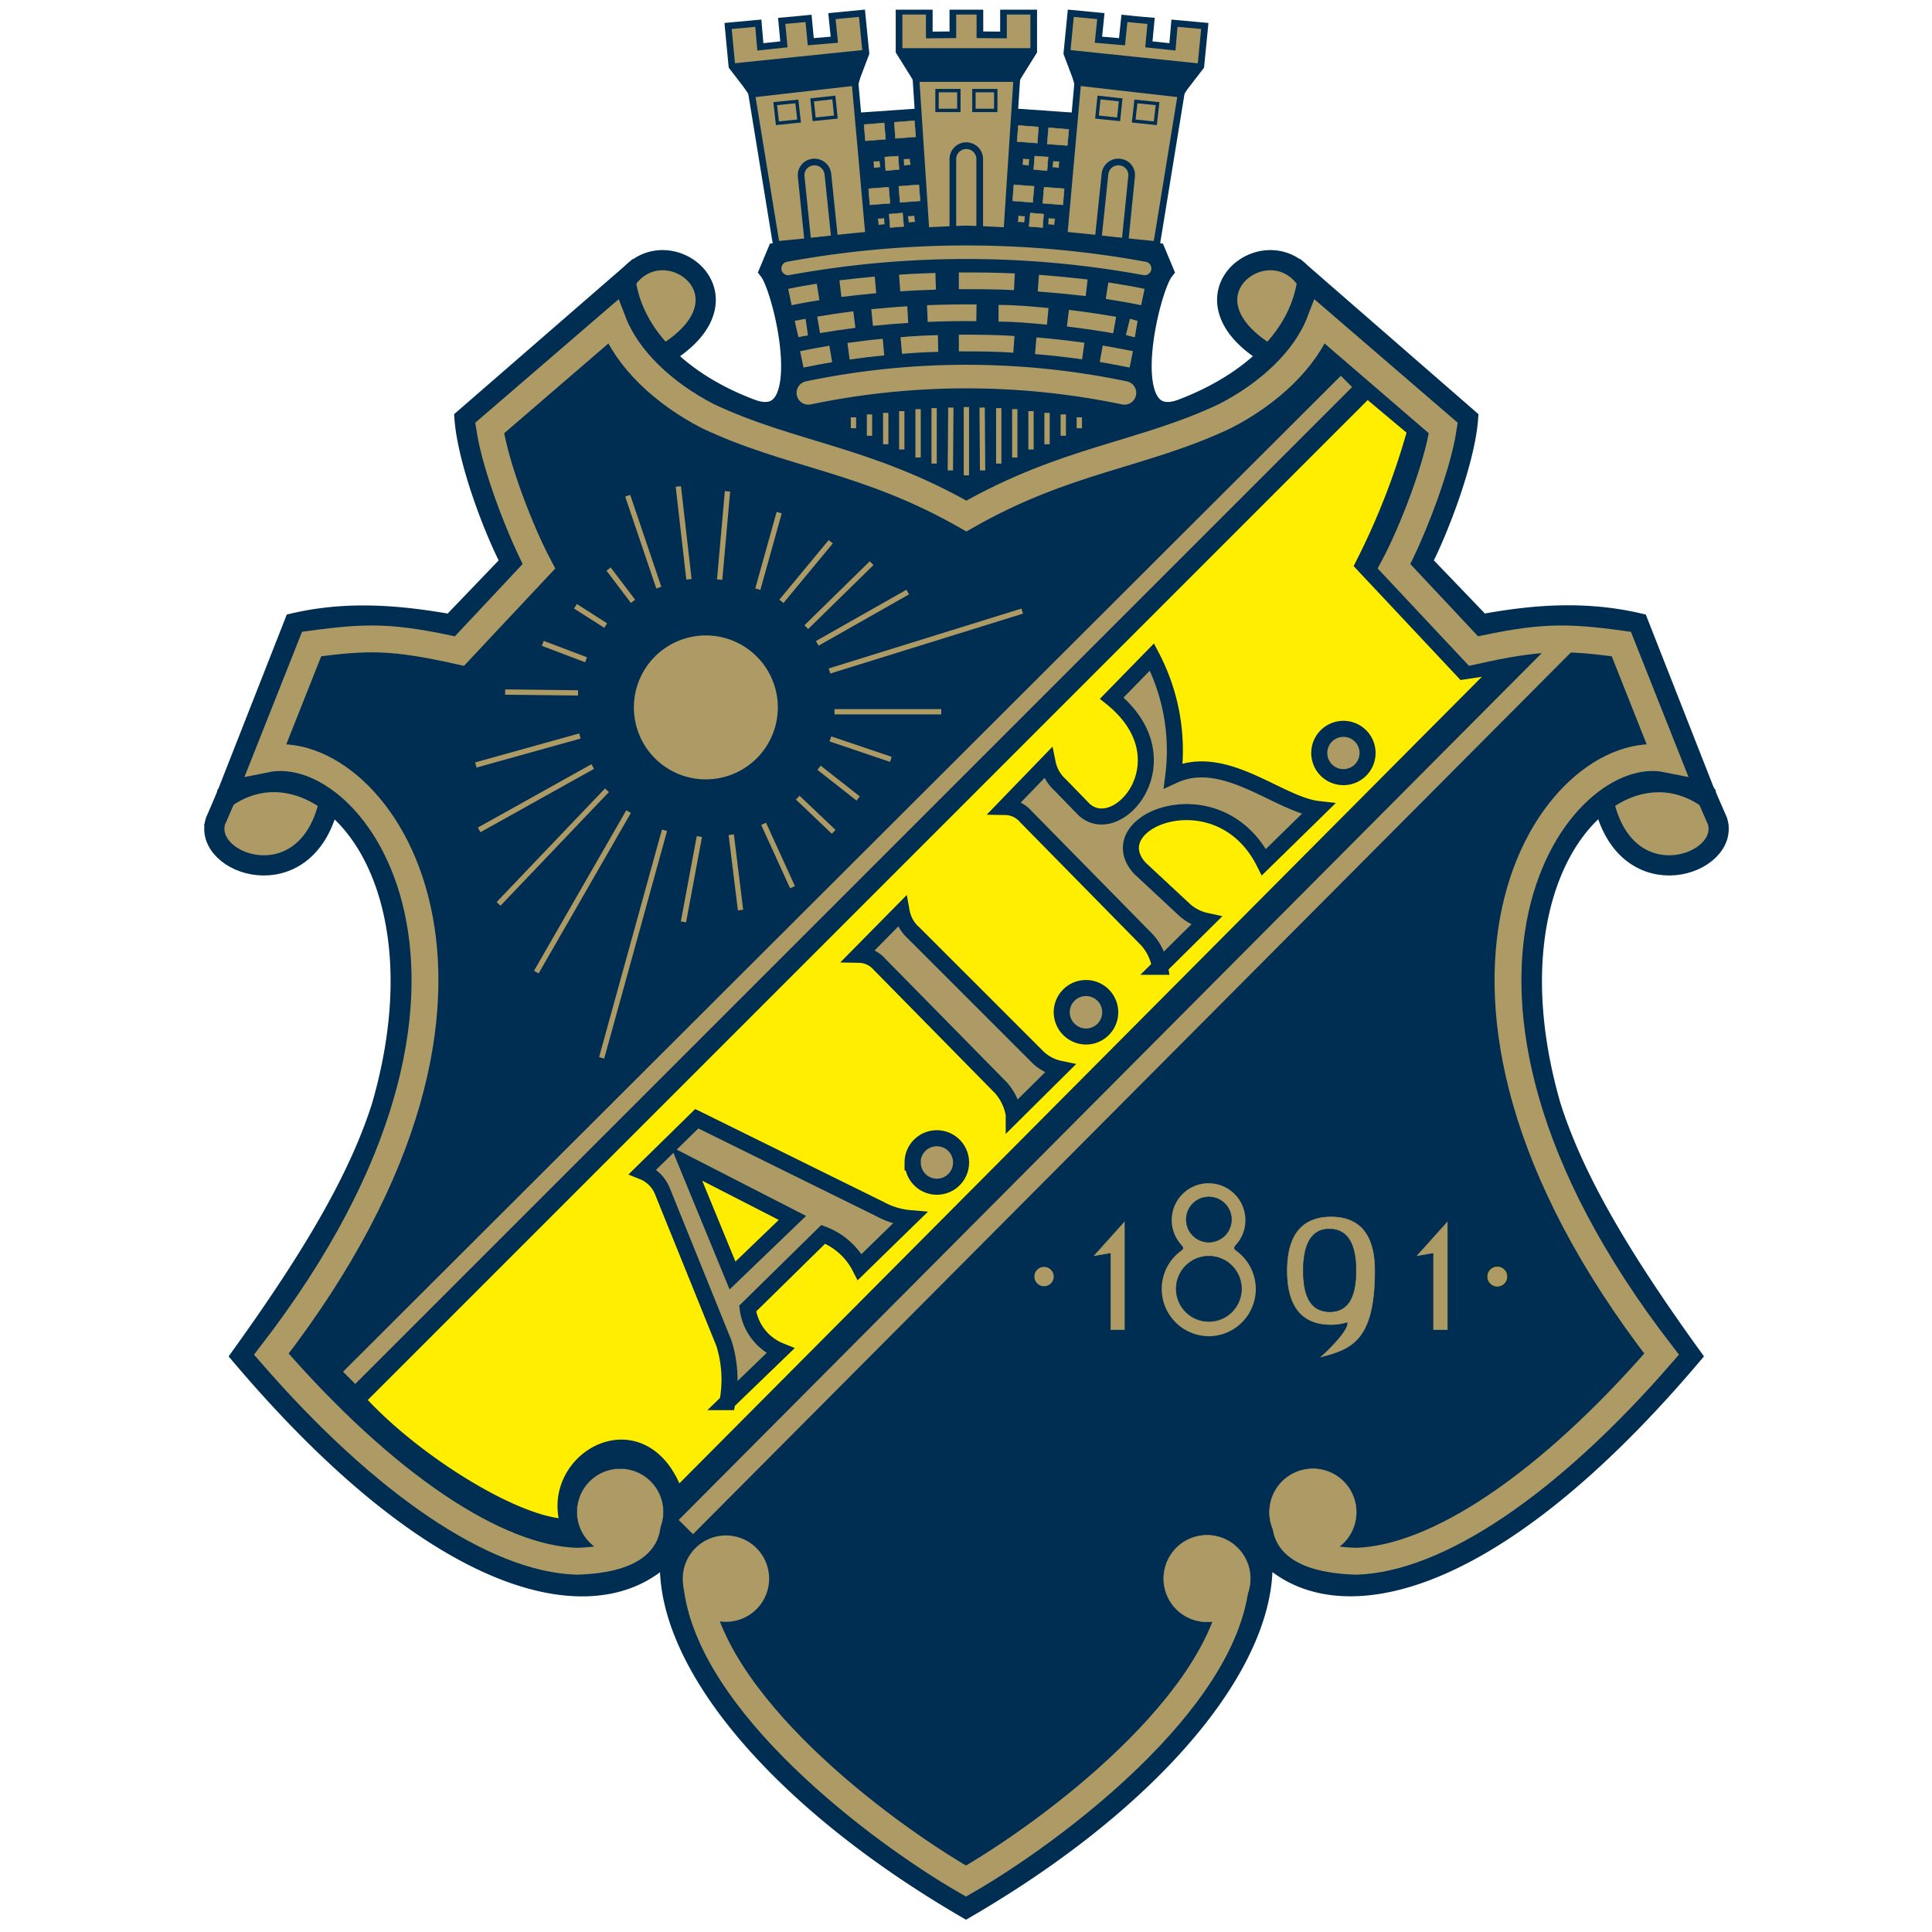
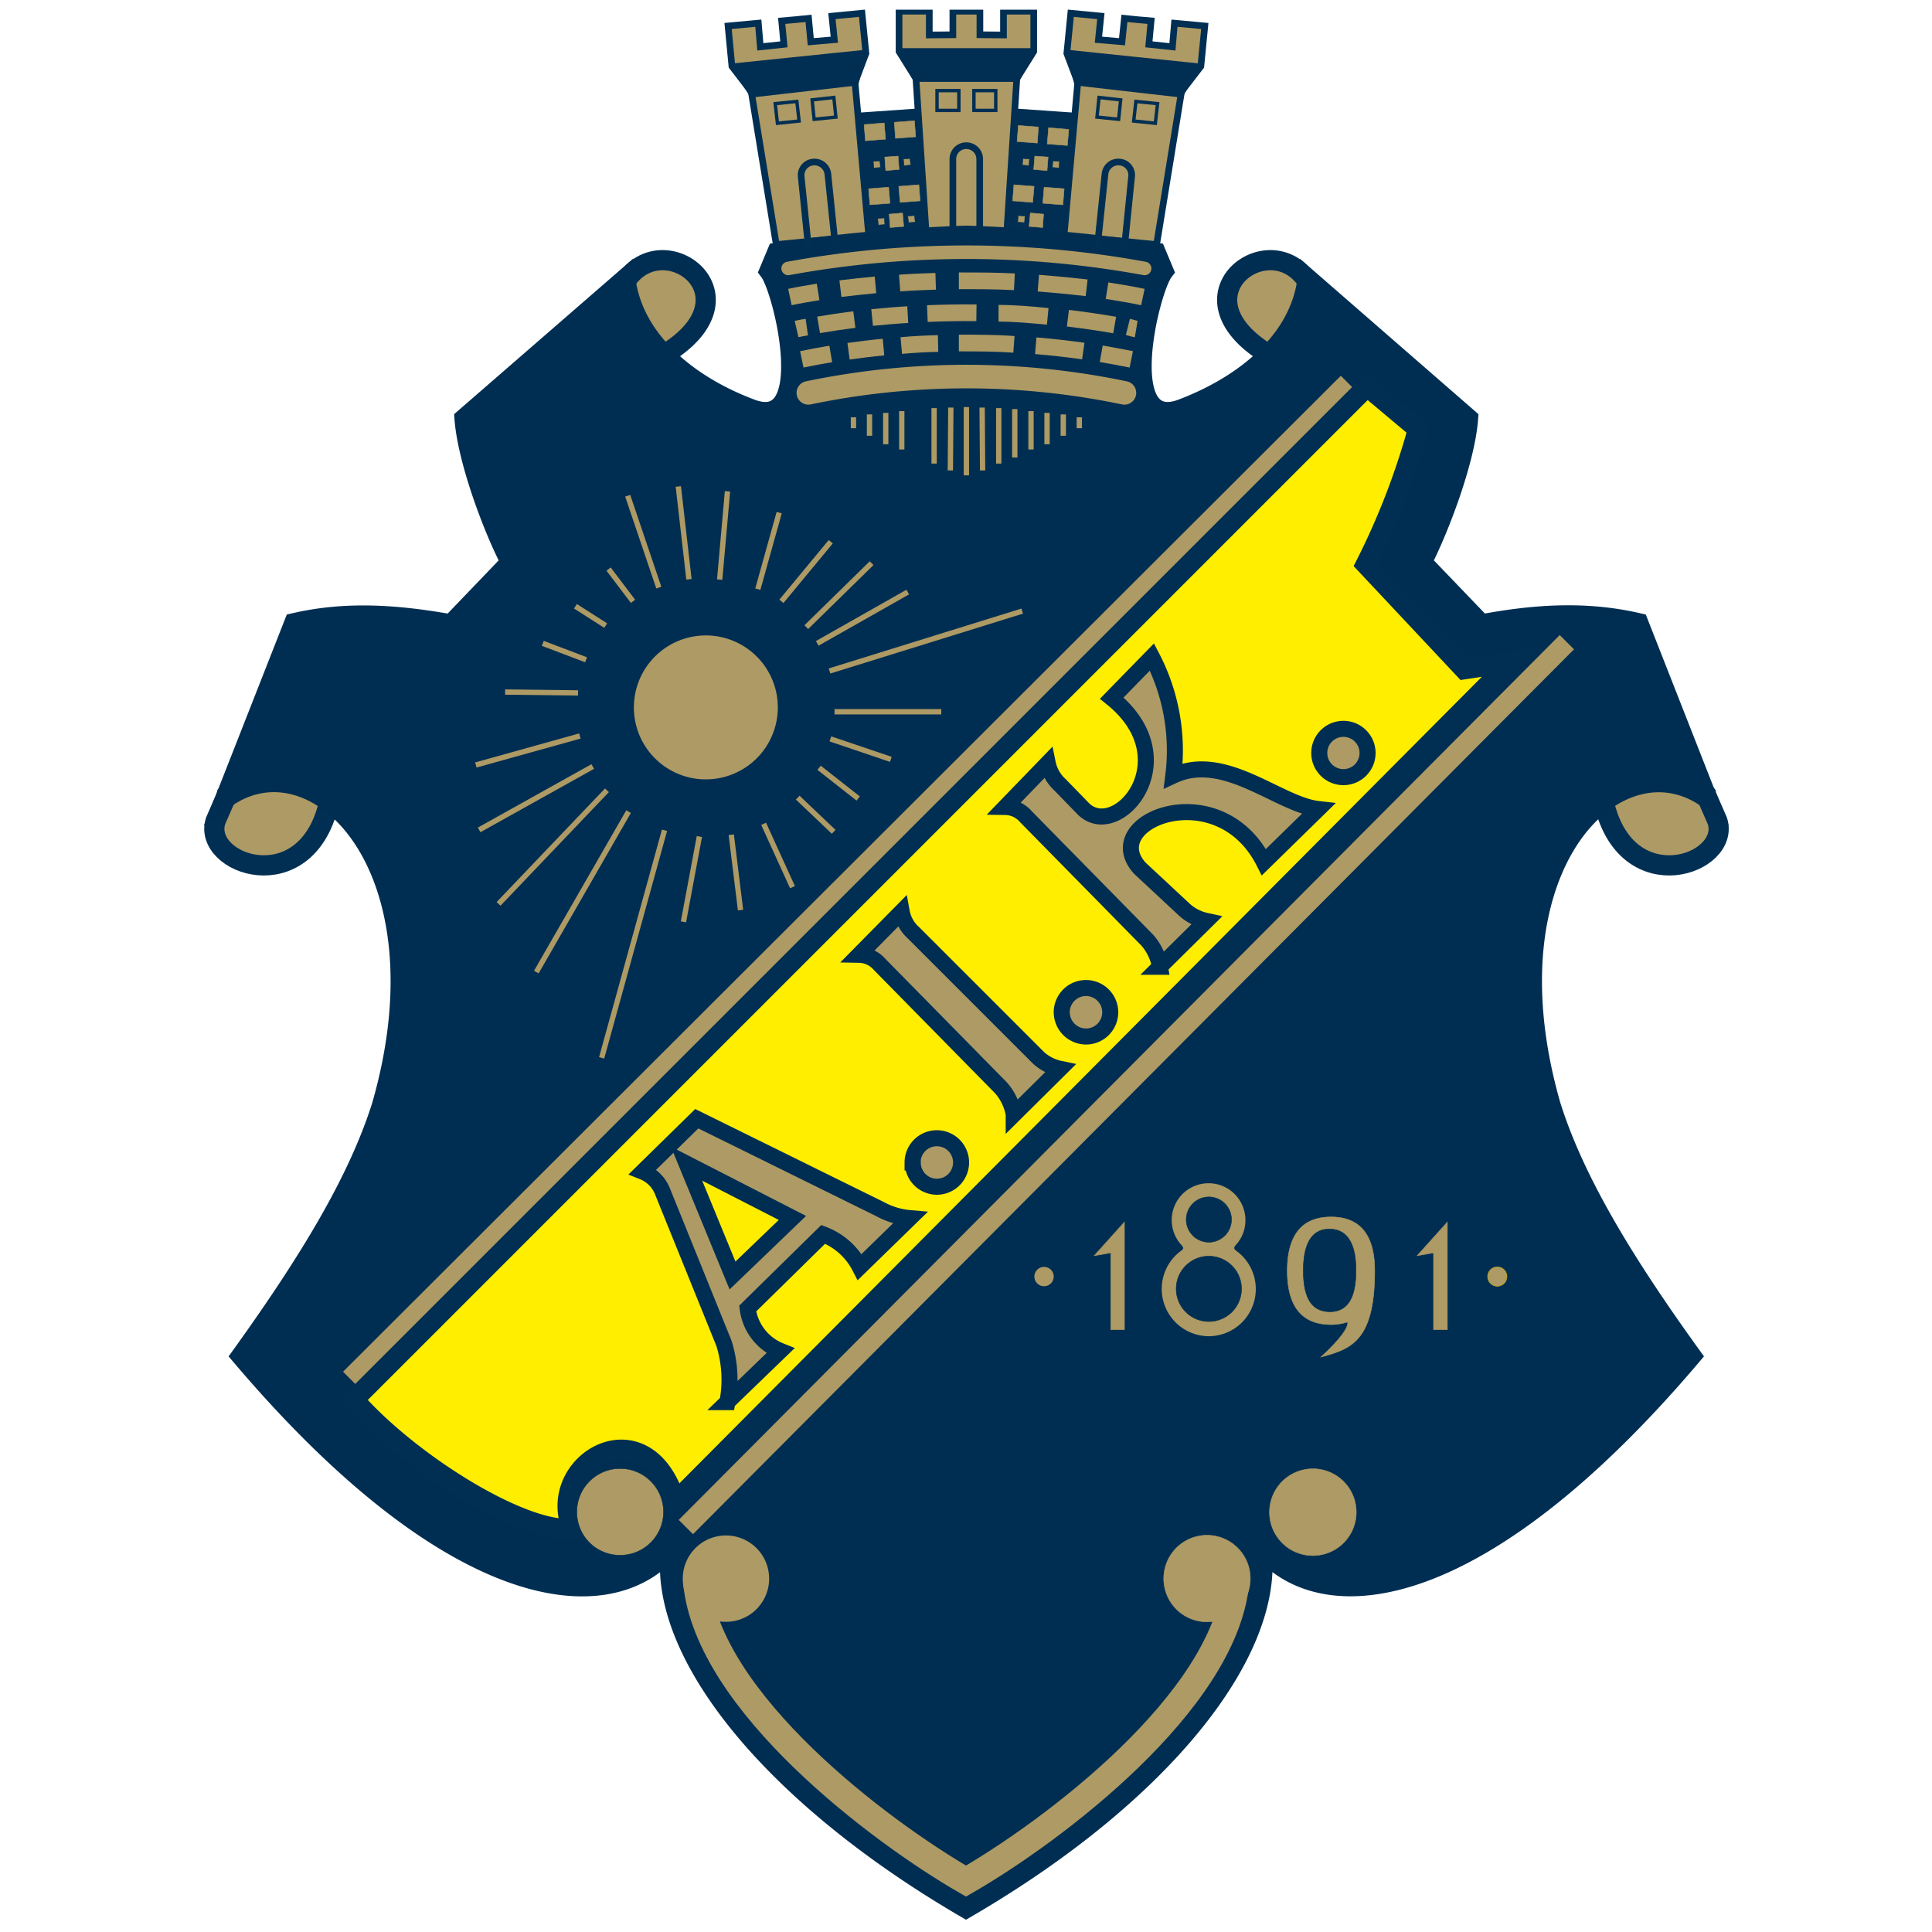
<svg xmlns="http://www.w3.org/2000/svg" viewBox="0 0 200 200">
  <defs>
    <style>.cls-1,.cls-10,.cls-11,.cls-14,.cls-15,.cls-16,.cls-17,.cls-18,.cls-22,.cls-9{fill:none;}.cls-2{clip-path:url(#clip-path);}.cls-12,.cls-13,.cls-20,.cls-21,.cls-23,.cls-25,.cls-26,.cls-27,.cls-3,.cls-4,.cls-6,.cls-8{fill:#ae9a64;}.cls-20,.cls-24,.cls-27,.cls-28,.cls-3,.cls-7,.cls-9{stroke:#002e52;}.cls-10,.cls-11,.cls-12,.cls-13,.cls-14,.cls-15,.cls-16,.cls-17,.cls-18,.cls-19,.cls-20,.cls-22,.cls-23,.cls-24,.cls-25,.cls-26,.cls-27,.cls-28,.cls-3,.cls-4,.cls-5,.cls-6,.cls-7,.cls-8,.cls-9{stroke-miterlimit:11.47;}.cls-18,.cls-19,.cls-3,.cls-4,.cls-7{stroke-width:2.09px;}.cls-12,.cls-13,.cls-19,.cls-20,.cls-21,.cls-23,.cls-24,.cls-25,.cls-26,.cls-27,.cls-28,.cls-3,.cls-4,.cls-5,.cls-6,.cls-7,.cls-8{fill-rule:evenodd;}.cls-10,.cls-11,.cls-13,.cls-19,.cls-4,.cls-5,.cls-6,.cls-8{stroke:#002f53;}.cls-24,.cls-5{fill:#002f53;}.cls-10,.cls-5,.cls-6,.cls-9{stroke-width:0.69px;}.cls-7{fill:#002e52;}.cls-11,.cls-8{stroke-width:0.35px;}.cls-12,.cls-14,.cls-15,.cls-16,.cls-17,.cls-18,.cls-22,.cls-23,.cls-26{stroke:#ae9a64;}.cls-12,.cls-13,.cls-20,.cls-24,.cls-25{stroke-width:0.05px;}.cls-14,.cls-15{stroke-linecap:round;}.cls-14{stroke-width:1.4px;}.cls-15{stroke-width:2.44px;}.cls-16{stroke-width:1.73px;}.cls-17{stroke-width:0.55px;}.cls-19{fill:#fe0;}.cls-22{stroke-width:2.78px;}.cls-23{stroke-width:0.28px;}.cls-25{stroke:#c9ac00;}.cls-26{stroke-width:0.25px;}.cls-27,.cls-28{stroke-width:1.66px;}.cls-28{fill:#ffed00;}</style>
    <clipPath id="clip-path">
      <rect class="cls-1" x="20.65" y="1" width="158.69" height="198" />
    </clipPath>
  </defs>
  <g id="Lager_2" data-name="Lager 2">
    <g id="Lager_1-2" data-name="Lager 1">
      <g class="cls-2">
        <path class="cls-3" d="M135.33,29.1c-3.91-5.9-13.89,1.47-4.16,7.5,5.34,1,8.28-2.37,4.16-7.5Z" />
        <path class="cls-4" d="M176.57,82.2,177.79,85c1.39,4.48-9.26,8.24-11.7-1.7,2.72-9.21,6.5-6.22,10.48-1.13Z" />
        <path class="cls-3" d="M64.77,29.1c3.91-5.9,13.87,1.47,4.16,7.5-5.32,1-8.28-2.37-4.16-7.5Z" />
        <path class="cls-4" d="M23.53,82.2,22.31,85c-1.38,4.48,9.26,8.24,11.7-1.7-2.72-9.21-6.5-6.22-10.48-1.13Z" />
        <polygon class="cls-5" points="111.08 12 105.06 11.58 104.22 24.13 110.14 24.49 111.08 12 111.08 12" />
        <polygon class="cls-5" points="89 12 95.02 11.58 95.87 24.13 89.94 24.49 89 12 89 12" />
        <polygon class="cls-6" points="117.78 2.04 119.16 2.16 118.93 4.59 121.37 4.85 121.58 2.4 124.72 2.69 124.31 6.87 122.31 9.47 119.73 25.32 115.57 24.91 110.14 24.49 111.57 8.52 110.44 5.53 110.85 1.37 113.96 1.67 113.71 4.11 116.15 4.32 116.4 1.9 117.78 2.04 117.78 2.04" />
        <polygon class="cls-6" points="100.04 1.16 98.64 1.16 98.64 3.6 96.2 3.62 96.2 1.16 93.07 1.16 93.07 5.33 94.82 8.13 95.87 24.13 100.04 24.13 104.22 24.13 105.26 8.13 107.01 5.33 107.01 1.16 103.88 1.16 103.88 3.62 101.44 3.6 101.44 1.16 100.04 1.16 100.04 1.16" />
        <polygon class="cls-6" points="82.3 2.04 80.92 2.16 81.15 4.59 78.71 4.85 78.5 2.4 75.37 2.69 75.77 6.87 77.77 9.47 80.36 25.32 84.51 24.91 89.94 24.49 88.51 8.52 89.64 5.53 89.23 1.37 86.12 1.67 86.37 4.11 83.93 4.32 83.7 1.9 82.3 2.04 82.3 2.04" />
        <path class="cls-7" d="M100.06,24.4a173.77,173.77,0,0,0-19.62,1.77l-.79,1.89c1.52,2,5.06,16.91-1.91,14.29s-12.28-7.44-13-13.49L48.09,43.32c.32,4.35,3,11.46,4.8,14.88l-6.18,6.44c-5.6-1-10.86-1.38-16.25-.13l-7.11,18.1C32.7,76,46.64,89.77,39.53,114.48c-2.44,7.73-7.44,16-14.54,25.88C46.64,165.88,62.9,168,69.48,160.24,68,171,79.91,185.81,100,197.52c20.13-11.71,32-26.51,30.58-37.28,6.58,7.74,22.84,5.64,44.49-19.88-7.1-9.84-12.1-18.15-14.54-25.88-7.11-24.71,6.82-38.45,16.18-31.87l-7.11-18.1c-5.39-1.25-10.65-.92-16.25.13l-6.18-6.44c1.77-3.42,4.48-10.53,4.8-14.88L135.36,28.86c-.72,6-5.89,10.78-13,13.49-7,2.62-3.44-12.31-1.92-14.29l-.79-1.89a173.52,173.52,0,0,0-19.58-1.77Z" />
        <polygon class="cls-5" points="94.82 8.13 93.37 5.33 106.73 5.33 105.26 8.13 94.82 8.13 94.82 8.13" />
        <polygon class="cls-8" points="97 9.38 99.26 9.38 99.26 11.43 97 11.43 97 9.38 97 9.38" />
        <polygon class="cls-8" points="100.82 9.38 103.08 9.38 103.08 11.43 100.82 11.43 100.82 9.38 100.82 9.38" />
        <path class="cls-9" d="M98.64,24.13l0-7.66a1.39,1.39,0,0,1,2.78,0v7.66" />
        <polygon class="cls-8" points="80.25 10.73 82.49 10.5 82.72 12.53 80.48 12.76 80.25 10.73 80.25 10.73" />
        <polygon class="cls-8" points="84.07 10.34 86.32 10.09 86.53 12.12 84.28 12.35 84.07 10.34 84.07 10.34" />
        <path class="cls-10" d="M83.72,25.92l-.78-7.62a1.36,1.36,0,0,1,1.22-1.52A1.4,1.4,0,0,1,85.7,18l.79,7.63" />
        <polygon class="cls-5" points="77.88 9.74 76.09 6.89 89.29 5.53 88.56 8.52 77.88 9.74 77.88 9.74" />
        <polygon class="cls-11" points="119.83 10.73 117.59 10.5 117.36 12.53 119.6 12.76 119.83 10.73 119.83 10.73" />
        <polygon class="cls-8" points="116.01 10.34 113.77 10.09 113.56 12.12 115.8 12.35 116.01 10.34 116.01 10.34" />
        <path class="cls-10" d="M116.37,25.92l.77-7.62a1.35,1.35,0,0,0-1.22-1.52A1.38,1.38,0,0,0,114.39,18l-.8,7.63" />
        <polygon class="cls-5" points="122.2 9.74 123.86 6.89 110.79 5.53 111.52 8.52 122.2 9.74 122.2 9.74" />
        <polygon class="cls-12" points="89.45 12.9 91.53 12.73 91.67 14.41 89.59 14.57 89.45 12.9 89.45 12.9" />
        <polygon class="cls-12" points="92.58 12.66 94.66 12.5 94.79 14.16 92.7 14.32 92.58 12.66 92.58 12.66" />
        <polygon class="cls-12" points="91.59 16.26 92.97 16.16 93.07 17.54 91.69 17.66 91.59 16.26 91.59 16.26" />
        <polygon class="cls-13" points="90.4 16.7 91.09 16.65 91.14 17.34 90.45 17.39 90.4 16.7 90.4 16.7" />
        <polygon class="cls-13" points="93.52 16.46 94.2 16.4 94.28 17.09 93.57 17.15 93.52 16.46 93.52 16.46" />
        <polygon class="cls-12" points="89.92 19.54 91.99 19.38 92.13 21.04 90.05 21.2 89.92 19.54 89.92 19.54" />
        <polygon class="cls-12" points="93.04 19.29 95.12 19.13 95.25 20.79 93.18 20.95 93.04 19.29 93.04 19.29" />
        <polygon class="cls-12" points="92.05 22.17 93.43 22.05 93.55 23.44 92.15 23.55 92.05 22.17 92.05 22.17" />
        <polygon class="cls-13" points="90.86 22.61 91.55 22.56 91.6 23.25 90.92 23.3 90.86 22.61 90.86 22.61" />
        <polygon class="cls-13" points="93.97 22.36 94.68 22.31 94.74 23 94.05 23.05 93.97 22.36 93.97 22.36" />
        <polygon class="cls-12" points="110.64 13.4 108.55 13.22 108.41 14.9 110.49 15.06 110.64 13.4 110.64 13.4" />
        <polygon class="cls-12" points="107.5 13.15 105.42 12.99 105.29 14.65 107.38 14.81 107.5 13.15 107.5 13.15" />
        <polygon class="cls-12" points="108.5 16.26 107.12 16.16 107.01 17.54 108.39 17.66 108.5 16.26 108.5 16.26" />
        <polygon class="cls-13" points="109.68 16.7 108.99 16.65 108.94 17.34 109.63 17.39 109.68 16.7 109.68 16.7" />
        <polygon class="cls-13" points="106.57 16.46 105.88 16.4 105.83 17.09 106.52 17.15 106.57 16.46 106.57 16.46" />
        <polygon class="cls-12" points="110.16 19.54 108.09 19.38 107.95 21.04 110.03 21.2 110.16 19.54 110.16 19.54" />
        <polygon class="cls-12" points="107.05 19.29 104.96 19.13 104.83 20.79 106.9 20.95 107.05 19.29 107.05 19.29" />
        <polygon class="cls-12" points="108.03 22.17 106.66 22.05 106.53 23.44 107.93 23.55 108.03 22.17 108.03 22.17" />
-         <polygon class="cls-13" points="109.22 22.61 108.53 22.56 108.48 23.25 109.17 23.3 109.22 22.61 109.22 22.61" />
        <polygon class="cls-13" points="106.11 22.36 105.4 22.31 105.35 23 106.06 23.05 106.11 22.36 106.11 22.36" />
        <path class="cls-14" d="M81.59,27.79a102.15,102.15,0,0,1,36.9,0" />
        <path class="cls-15" d="M83.68,40.67a80.15,80.15,0,0,1,32.72,0" />
        <path class="cls-16" d="M81.77,30.75c.94-.2,1.91-.37,2.92-.53" />
        <path class="cls-16" d="M87,29.88c1.18-.14,2.39-.28,3.63-.39" />
        <path class="cls-16" d="M93.13,29.3c1.21-.09,2.47-.14,3.73-.18" />
        <path class="cls-16" d="M99.26,29.07c1.93,0,3.86,0,5.75.1" />
        <path class="cls-16" d="M107.49,29.31c1.68.13,3.34.29,5,.48" />
        <path class="cls-16" d="M114.6,30.09c1.27.2,2.53.41,3.71.66" />
        <path class="cls-16" d="M82.46,34.06c.35-.08.71-.15,1.06-.2" />
        <path class="cls-16" d="M84.74,33.63c1.22-.21,2.44-.39,3.7-.55" />
        <path class="cls-16" d="M90.28,32.87c1.22-.12,2.46-.23,3.69-.3" />
        <path class="cls-16" d="M96,32.46c1.68-.07,3.38-.1,5.08-.08" />
        <path class="cls-16" d="M103.37,32.43c1.71,0,3.41.16,5.09.32" />
        <path class="cls-16" d="M110.55,32.94c1.64.2,3.27.43,4.84.71" />
        <path class="cls-16" d="M116.76,33.84c.24.06.62.18.86.22" />
        <path class="cls-16" d="M83,37.2c1-.21,2-.39,3-.56" />
        <path class="cls-16" d="M87.84,36.36c1.2-.16,2.4-.32,3.62-.43" />
        <path class="cls-16" d="M93.3,35.77q1.89-.17,3.81-.21" />
        <path class="cls-16" d="M99.26,35.51c1.89,0,3.81,0,5.7.14" />
        <path class="cls-16" d="M107.22,35.79c1.67.14,3.29.32,4.92.55" />
        <path class="cls-16" d="M114,36.62c1,.18,2.07.37,3.11.58" />
        <line class="cls-17" x1="100.04" y1="42.14" x2="100.04" y2="49.21" />
        <line class="cls-17" x1="98.43" y1="42.19" x2="98.38" y2="48.7" />
        <line class="cls-17" x1="96.7" y1="42.25" x2="96.7" y2="47.99" />
-         <line class="cls-17" x1="95.04" y1="42.35" x2="95.04" y2="47.36" />
        <line class="cls-17" x1="93.35" y1="42.56" x2="93.35" y2="46.53" />
        <line class="cls-17" x1="91.69" y1="42.74" x2="91.69" y2="45.99" />
        <line class="cls-17" x1="90.01" y1="42.9" x2="90.01" y2="45.11" />
        <line class="cls-17" x1="88.35" y1="43.2" x2="88.35" y2="44.33" />
        <line class="cls-17" x1="101.67" y1="42.19" x2="101.72" y2="48.7" />
        <line class="cls-17" x1="103.39" y1="42.25" x2="103.39" y2="47.99" />
        <line class="cls-17" x1="105.05" y1="42.35" x2="105.05" y2="47.36" />
        <line class="cls-17" x1="106.73" y1="42.56" x2="106.73" y2="46.53" />
        <line class="cls-17" x1="108.39" y1="42.74" x2="108.39" y2="45.99" />
        <line class="cls-17" x1="110.07" y1="42.9" x2="110.07" y2="45.11" />
        <line class="cls-17" x1="111.73" y1="43.2" x2="111.73" y2="44.33" />
        <line class="cls-18" x1="36.25" y1="142.74" x2="139.54" y2="39.64" />
        <line class="cls-18" x1="71" y1="158.08" x2="162.2" y2="66.48" />
        <path class="cls-19" d="M141.52,40l5.27,4.42a74.94,74.94,0,0,1-5.4,14l10.19,10.86,4.8-.73-86.46,86.9c-3.08-10.14-13.51-4.05-10.68,2.81-5.17.44-16.75-6.72-22.61-13.37L141.52,40Z" />
        <path class="cls-20" d="M59.71,156.54A4.49,4.49,0,1,1,64.19,161a4.47,4.47,0,0,1-4.48-4.49Z" />
        <path class="cls-21" d="M70.68,163.42a4.47,4.47,0,1,1,4.46,4.47,4.45,4.45,0,0,1-4.46-4.47Z" />
        <path class="cls-12" d="M131.42,156.54a4.49,4.49,0,1,1,4.49,4.49,4.48,4.48,0,0,1-4.49-4.49Z" />
        <path class="cls-12" d="M120.47,163.42a4.48,4.48,0,1,1,4.47,4.47,4.47,4.47,0,0,1-4.47-4.47Z" />
        <path class="cls-22" d="M72.11,163.86C73.33,176.21,91,189.54,100,194.73c9-5.19,26.71-18.52,27.93-30.87" />
-         <path class="cls-22" d="M133.68,155.41c-1.71,3.59.3,6,6.71,6.21,8.34-.25,19.89-7.93,31.62-21.44-29.61-38.33-10.93-63.94.55-61.61l-4.72-11.9c-5.79-.79-8.42-.81-15.3.73l-8.23-8.78c1.84-3.45,4.46-10.13,5.1-14.31l-12.77-11c-1.49,3.88-5.24,7.41-9.84,9.77-8.59,4.06-16.39,4.42-26.76,10.34C89.68,47.5,81.88,47.14,73.28,43.08c-4.58-2.36-8.33-5.89-9.82-9.77l-12.77,11c.64,4.18,3.26,10.86,5.1,14.31L47.56,67.4c-6.88-1.54-9.51-1.52-15.3-.73l-4.72,11.9c11.48-2.33,30.16,23.28.55,61.61,11.73,13.51,23.27,21.19,31.62,21.44,6.41-.2,8.42-2.62,6.71-6.21" />
        <path class="cls-23" d="M65.76,73.23a7.31,7.31,0,1,1,7.29,7.31,7.3,7.3,0,0,1-7.29-7.31Z" />
        <line class="cls-17" x1="64.98" y1="51.32" x2="68.2" y2="60.83" />
        <line class="cls-17" x1="70.22" y1="50.36" x2="71.32" y2="59.97" />
        <line class="cls-17" x1="75.31" y1="50.86" x2="74.5" y2="60" />
        <line class="cls-17" x1="63" y1="58.91" x2="65.53" y2="62.25" />
        <line class="cls-17" x1="59.57" y1="62.76" x2="62.7" y2="64.76" />
        <line class="cls-17" x1="80.66" y1="53.07" x2="78.45" y2="60.99" />
        <line class="cls-17" x1="86" y1="56.08" x2="80.89" y2="62.25" />
        <line class="cls-17" x1="90.23" y1="58.3" x2="83.47" y2="64.92" />
        <line class="cls-17" x1="93.97" y1="61.29" x2="84.6" y2="66.6" />
        <line class="cls-17" x1="105.82" y1="63.26" x2="85.87" y2="69.46" />
        <line class="cls-17" x1="86.39" y1="73.68" x2="97.44" y2="73.68" />
        <line class="cls-17" x1="85.96" y1="76.49" x2="92.22" y2="78.61" />
        <line class="cls-17" x1="84.79" y1="79.48" x2="88.84" y2="82.66" />
        <line class="cls-17" x1="82.58" y1="82.57" x2="86.3" y2="86.11" />
        <line class="cls-17" x1="79.05" y1="85.28" x2="82.04" y2="91.84" />
        <line class="cls-17" x1="75.7" y1="86.41" x2="76.66" y2="94.21" />
        <line class="cls-17" x1="72.4" y1="86.6" x2="70.75" y2="95.43" />
        <line class="cls-17" x1="62.28" y1="109.51" x2="68.79" y2="85.95" />
        <line class="cls-17" x1="55.52" y1="100.63" x2="65.07" y2="84.02" />
        <line class="cls-17" x1="51.61" y1="93.57" x2="62.83" y2="81.81" />
        <line class="cls-17" x1="49.6" y1="85.91" x2="61.36" y2="79.35" />
        <line class="cls-17" x1="49.26" y1="79.19" x2="60.03" y2="76.19" />
        <line class="cls-17" x1="52.29" y1="71.64" x2="59.84" y2="71.73" />
        <line class="cls-17" x1="56.19" y1="66.6" x2="60.67" y2="68.3" />
        <path class="cls-12" d="M133.26,131.55c0-3.08,1.06-5.57,4.53-5.57s4.52,2.49,4.52,5.57c0,7.37-2.53,8.1-5.57,8.93,0,0,3-2.67,2.76-3.63a5.38,5.38,0,0,1-1.71.27c-3.47,0-4.53-2.49-4.53-5.57Z" />
        <path class="cls-24" d="M134.92,131.51c0-2.4.66-4.3,2.72-4.28s2.73,1.88,2.73,4.28-.6,4.3-2.73,4.28-2.72-1.87-2.72-4.28Z" />
        <path class="cls-21" d="M107.08,132.15a1,1,0,0,1,1-1,1,1,0,1,1-1,1Z" />
        <path class="cls-25" d="M154,132.15a1,1,0,1,1,1,1,1,1,0,0,1-1-1Z" />
        <polygon class="cls-12" points="114.99 137.65 116.4 137.65 116.4 126.51 113.27 129.99 114.99 129.69 114.99 137.65 114.99 137.65" />
        <polygon class="cls-12" points="148.4 137.65 149.83 137.65 149.83 126.51 146.7 129.99 148.4 129.69 148.4 137.65 148.4 137.65" />
        <path class="cls-26" d="M125.16,138.2a4.77,4.77,0,0,1-2.9-8.56c.44-.3.42-.48.17-.8a3.69,3.69,0,1,1,6.37-2.54,3.64,3.64,0,0,1-1,2.54c-.24.32-.24.5.18.8a4.76,4.76,0,0,1-2.79,8.56Z" />
        <path class="cls-24" d="M122.8,126.26a2.34,2.34,0,1,1,2.34,2.33,2.34,2.34,0,0,1-2.34-2.33Z" />
        <path class="cls-24" d="M121.76,133.44a3.38,3.38,0,1,1,3.38,3.36,3.38,3.38,0,0,1-3.38-3.36Z" />
        <path class="cls-27" d="M75.3,145.15a12.54,12.54,0,0,0-.36-6.1l-6.4-15.82a3.64,3.64,0,0,0-2-1.94l5.59-5.48,19,9.37a7.8,7.8,0,0,0,3.06.92L89,131.16a7.08,7.08,0,0,0-3.78-3.38l-7.82,7.68a5.45,5.45,0,0,0,3.38,4.38l-5.5,5.31Z" />
        <polygon class="cls-28" points="75.83 132.04 71.07 120.46 82.03 126.08 75.83 132.04 75.83 132.04" />
        <path class="cls-27" d="M94.47,120.34A2.51,2.51,0,1,1,97,122.85a2.5,2.5,0,0,1-2.51-2.51Z" />
        <path class="cls-27" d="M109.91,104.79a2.51,2.51,0,1,1,2.51,2.51,2.53,2.53,0,0,1-2.51-2.51Z" />
        <path class="cls-27" d="M136.57,77.94a2.5,2.5,0,1,1,2.49,2.51,2.5,2.5,0,0,1-2.49-2.51Z" />
        <path class="cls-27" d="M104.94,115.36a5.61,5.61,0,0,0-1.33-2.76L91.06,99.84a2.88,2.88,0,0,0-2.13-1l4.41-4.47a3.88,3.88,0,0,0,1.25,2.22l12.93,12.93a4.75,4.75,0,0,0,2.21,1.12l-4.79,4.75Z" />
        <path class="cls-27" d="M120.08,100.08a5.56,5.56,0,0,0-1.33-2.77L106.2,84.54a2.86,2.86,0,0,0-2.13-1L108.46,79a4.15,4.15,0,0,0,1.27,2.24l2.48,2.55c3.54,3.29,10.72-5.19,2.88-11.52l4.16-4.26a20.92,20.92,0,0,1,2.21,12.28c5.31-2.48,10.9,3,15,3.46l-5.62,5.5C126.15,80,113.57,85,118,89.88l4.65,4.33a4.93,4.93,0,0,0,2.22,1.12l-4.8,4.75Z" />
      </g>
      <rect class="cls-1" width="200" height="200" />
    </g>
  </g>
</svg>